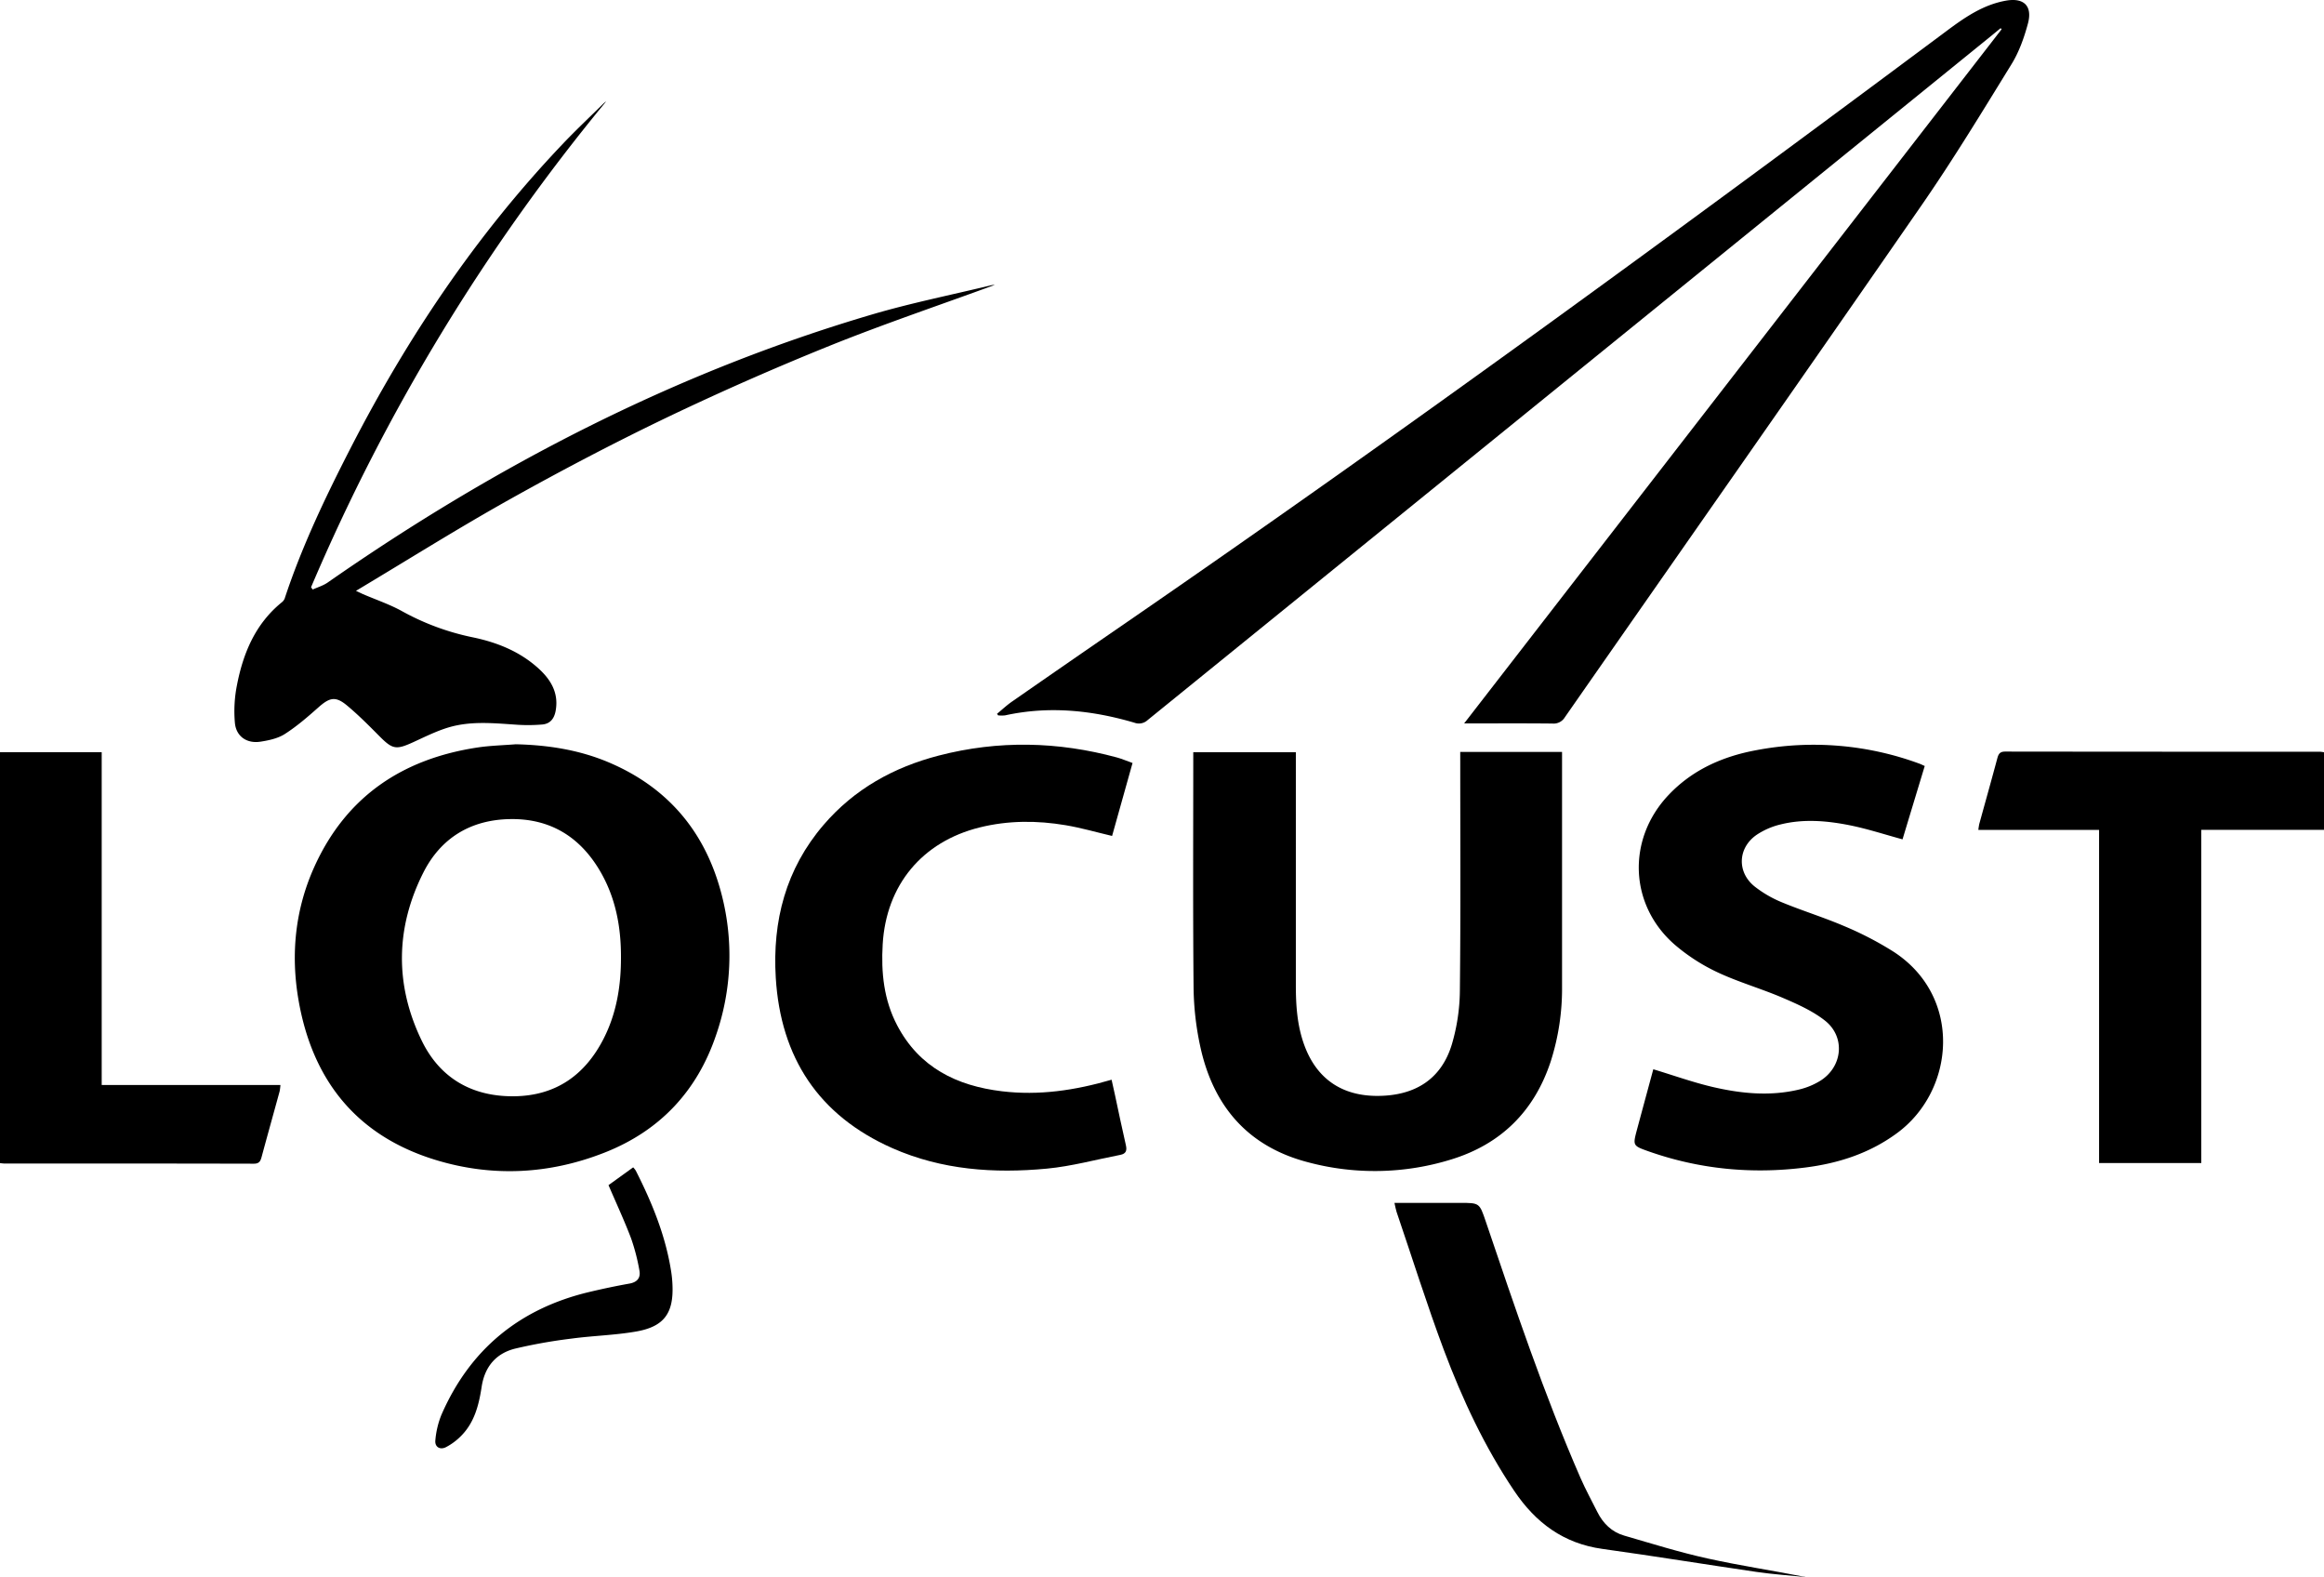
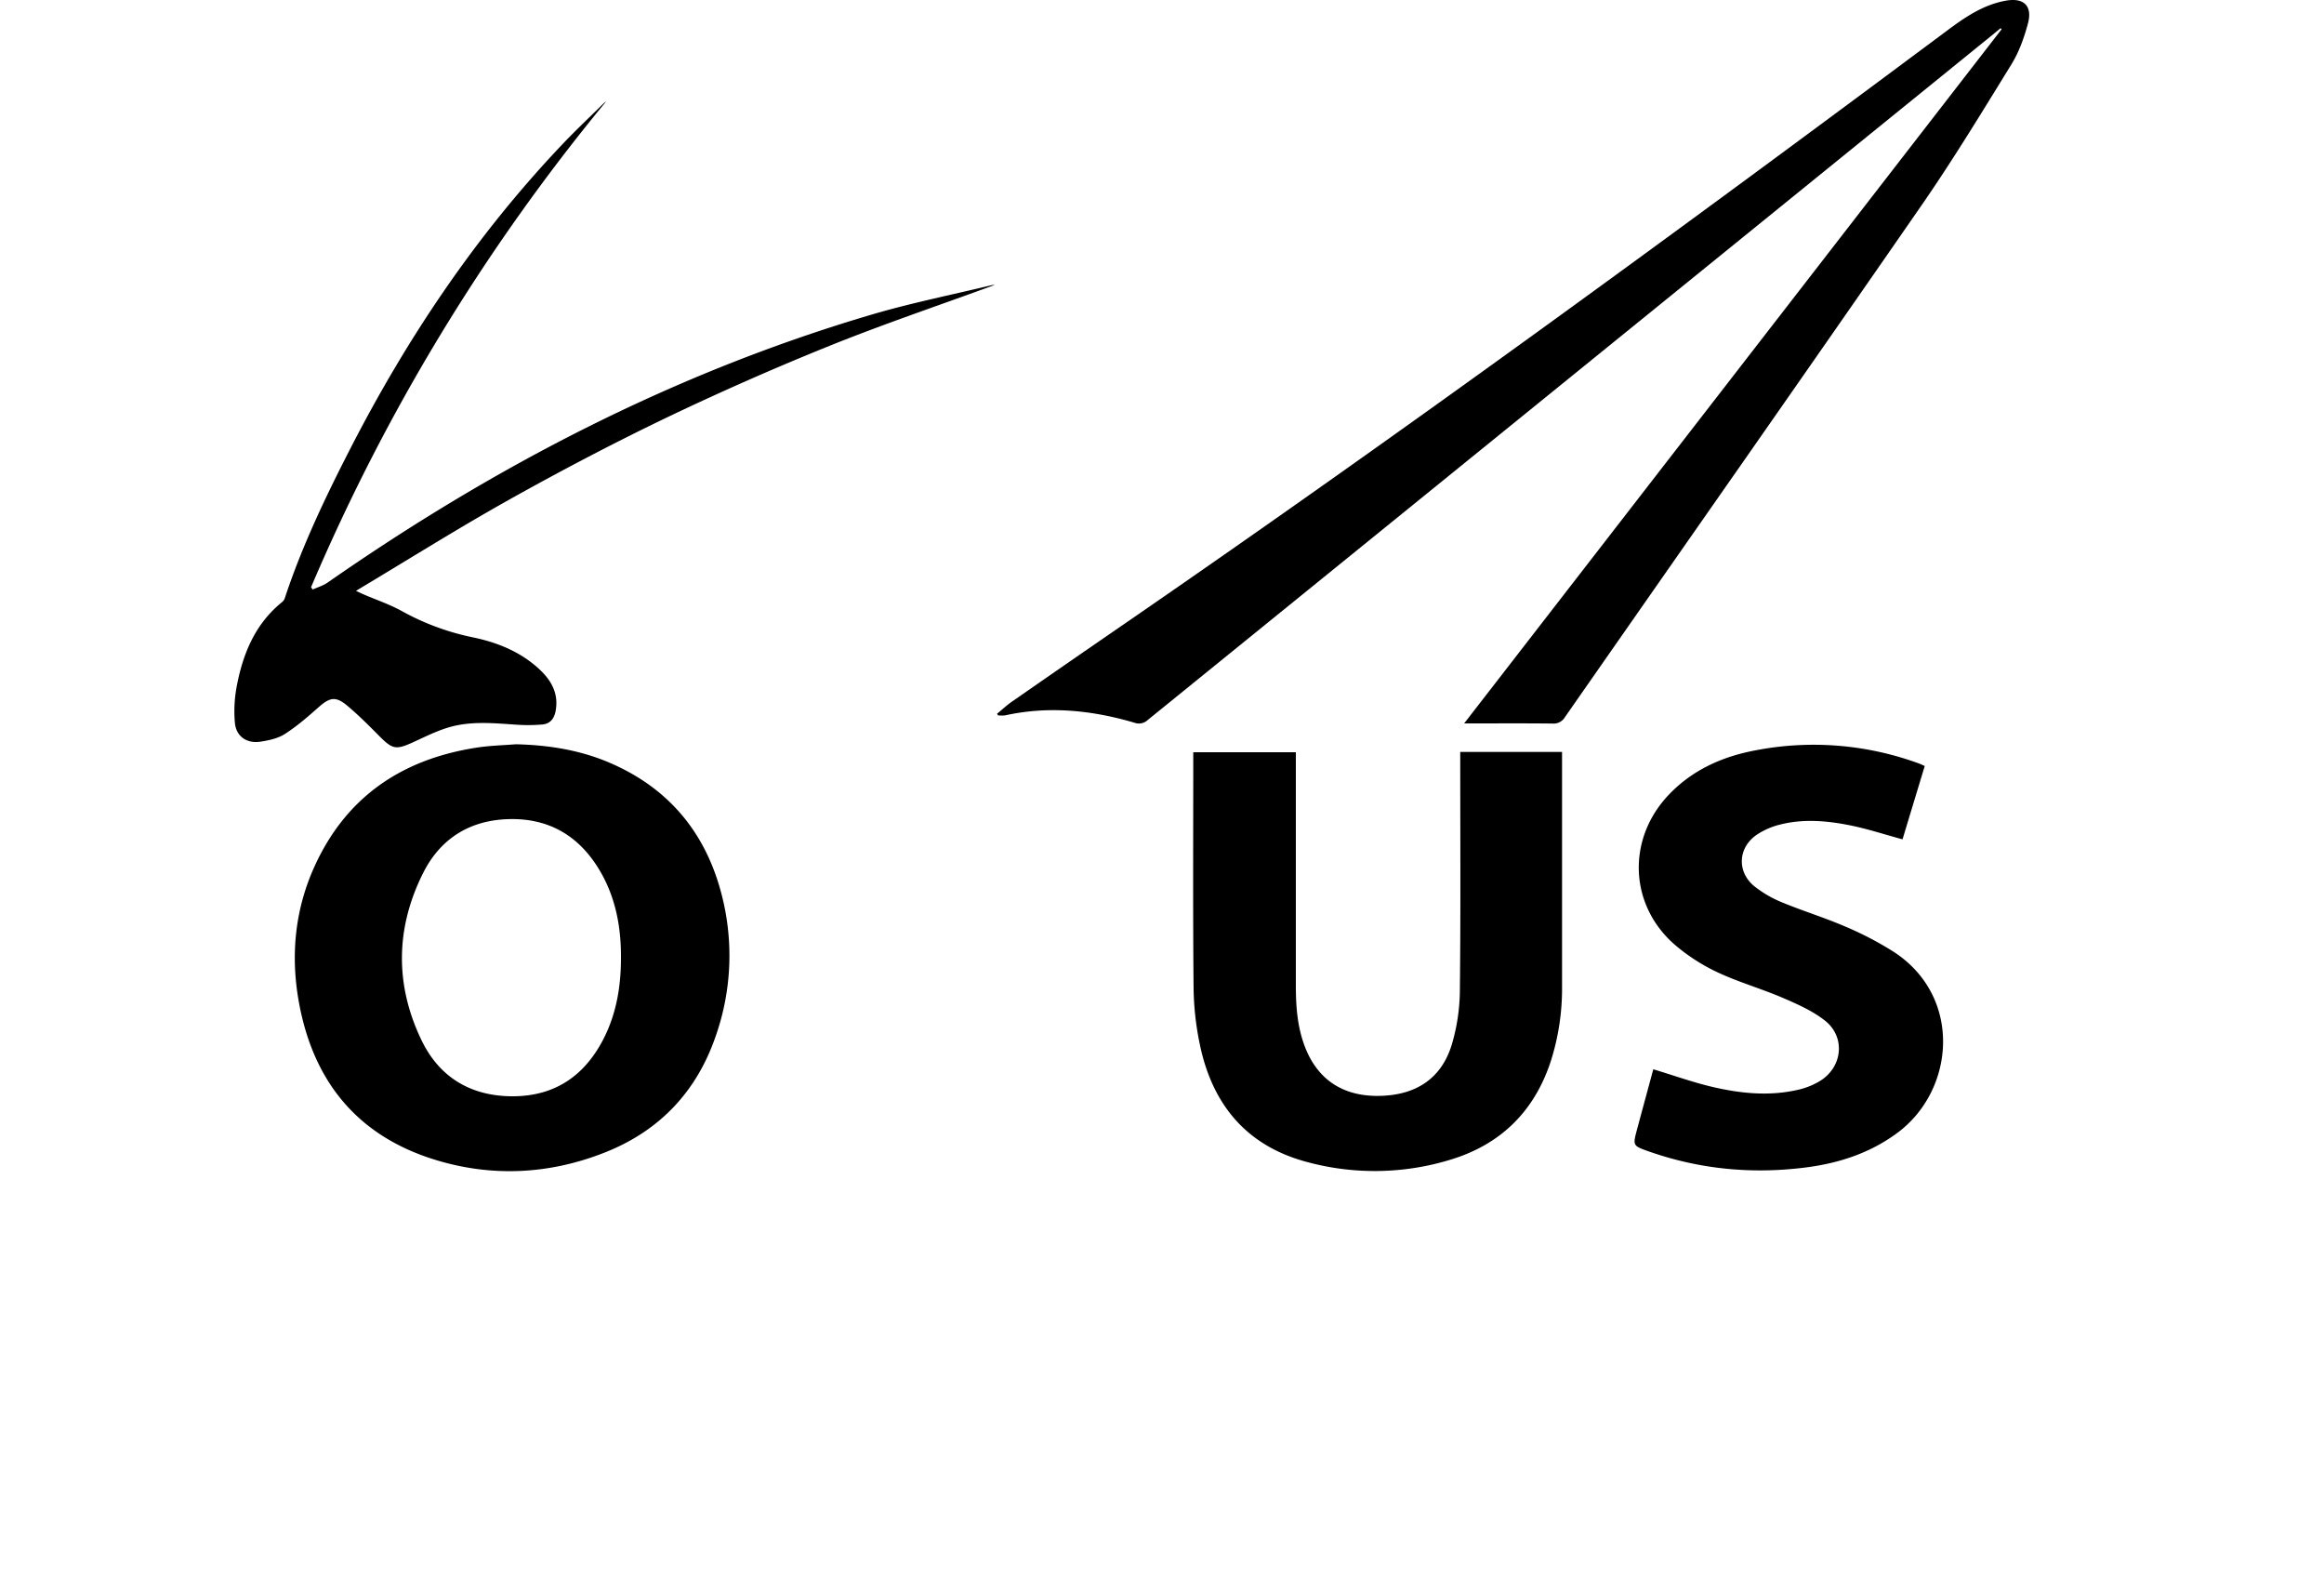
<svg xmlns="http://www.w3.org/2000/svg" viewBox="0 0 1392.32 944.6">
  <g id="Layer_2" data-name="Layer 2">
    <g id="Layer_1-2" data-name="Layer 1">
      <path d="M597.33,427.52c3-2.46,5.83-5.13,9-7.33q34.66-24.09,69.44-48c166-114.26,328.72-233.19,490.35-353.57C1177,10.49,1188,2.86,1201.73.4c10.74-1.92,16.07,3.12,13.2,13.75-2.27,8.41-5.31,17-9.85,24.34-17.63,28.62-35.11,57.4-54.23,85-70.8,102.27-142.24,204.1-213.36,306.15a7.83,7.83,0,0,1-7.38,3.73c-15.83-.17-31.66-.08-47.49-.08h-5.44l322-415.77-.58-.66c-1.83,1.5-3.65,3-5.49,4.51Q940.35,226.29,687.63,431.23a7.71,7.71,0,0,1-8,1.64c-25.45-7.49-51.22-10.15-77.46-4.4a19.62,19.62,0,0,1-4.2,0Z" />
      <path d="M432.49,536.4c-9.44-37.34-31.69-64.36-67.41-79.62-17.86-7.63-36.71-10.55-56.08-11-7.64.62-15.33.79-22.89,1.93-45,6.8-78.76,29.36-97.79,71.49-11.49,25.43-14.21,52.33-9.49,79.7,8.28,48,34.69,81.24,81.83,95.75,34.2,10.52,68.59,8.75,101.86-4.42,32.81-13,55.11-36.66,66.45-70.17A145.62,145.62,0,0,0,432.49,536.4Zm-70.9,85.8c-11.07,21.63-28.45,34-53.19,34.41-25.36.39-44.81-10.71-55.8-33.43-16.12-33.33-15.65-67.45,1-100.49,10.5-20.79,28.4-31.7,52-32.09,24-.4,41.8,10.59,53.82,31,9.37,15.92,12.67,33.46,12.6,51.75C372.07,590.39,369.41,606.9,361.59,622.2Z" />
      <path d="M874.83,450.36h61v5.34q0,67.48,0,135A143.16,143.16,0,0,1,929,635.89c-9.82,29.65-29.7,49.35-59.41,58.52a154.9,154.9,0,0,1-86.29,1.64c-36-9.46-56.68-33.93-64.3-69.65a175,175,0,0,1-3.92-34.66c-.44-46-.19-92-.19-137.95v-3.23h61.46V590.14c0,12.38.84,24.62,5.26,36.37,7.47,19.87,22.62,30.12,44.28,29.88,22.29-.24,37.68-10.3,43.91-30.82a117.22,117.22,0,0,0,4.82-32.37c.51-45.64.22-91.3.22-137Z" />
      <path d="M1153.12,458.8c-4.56,15.06-9,29.67-13.3,43.93-10.79-2.93-21.17-6.35-31.82-8.47-13.6-2.7-27.49-3.87-41.17-.48a44.34,44.34,0,0,0-14.49,6.29c-11.33,7.89-11.8,22.47-1,31a69,69,0,0,0,16.34,9.43c12.29,5.07,25.09,9,37.28,14.23a199.51,199.51,0,0,1,29.59,15.38c41.33,26.91,36.74,82.81,2.21,108.4-16.54,12.26-35.4,18.32-55.46,20.81-31.88,4-63.17,1-93.58-9.7-9.55-3.37-9.53-3.47-7-13,3.28-12.2,6.59-24.39,9.78-36.18,12,3.62,23.51,7.76,35.37,10.56,17.12,4,34.55,5.76,52,1.57a43.28,43.28,0,0,0,12.81-5.32c13.33-8.46,15-26.27,2.61-36-7.44-5.83-16.51-9.84-25.3-13.62-12.82-5.5-26.38-9.34-39-15.26A113.18,113.18,0,0,1,1003.55,566c-27.52-23.76-29-63.23-4-89.74,14.28-15.13,32.39-23.17,52.44-26.89a183.3,183.3,0,0,1,97.88,8C1150.77,457.68,1151.64,458.14,1153.12,458.8Z" />
-       <path d="M678.51,457c-4.21,15-8.25,29.42-12.25,43.69-9.44-2.22-18.51-4.86-27.77-6.42-17.22-2.9-34.49-2.92-51.59,1.33-34.45,8.56-56,34.51-58.08,70-1,16.88.68,33.33,8.69,48.55,13.26,25.24,35.67,36.22,62.75,39.47,22.17,2.66,43.81-.52,65.7-6.92.66,3,1.34,6,2,9,2.18,10.09,4.24,20.2,6.57,30.25.75,3.24,0,5.11-3.3,5.75-14.66,2.83-29.22,6.85-44,8.25-31.66,3-63,.82-92.61-12.26-44.22-19.56-66.93-54.29-69.85-102.07-2.07-34,6-65.17,28.63-91.54,18.39-21.46,42-34.55,69.1-41.55,35.62-9.22,71.22-8.45,106.67,1.16C672.14,454.49,675,455.77,678.51,457Z" />
-       <path d="M1257.57,497.09h-72.33a33.77,33.77,0,0,1,.55-3.57c3.62-13.15,7.32-26.28,10.85-39.46.7-2.61,1.66-3.9,4.66-3.9q94.26.12,188.5.08a19.43,19.43,0,0,1,2.52.33v46.48H1318.8V696.62h-61.23Z" />
      <path d="M363.17,60.73a1186.29,1186.29,0,0,0-176.82,291l1,1.37c3-1.38,6.32-2.35,9-4.22,100.49-70,208.08-125.72,325.89-160.46,23.58-6.95,47.78-11.79,71.7-17.59a10.34,10.34,0,0,1,2-.17c-32.68,12-66.06,23.24-98.7,36.37Q448,226.89,400,249.82c-31.93,15.32-63.35,31.8-94.26,49.07s-60.93,36.15-92.48,55c2.43,1.13,3.34,1.58,4.27,2,7.78,3.34,15.9,6.08,23.28,10.15a149.2,149.2,0,0,0,42.39,15.68c14.5,3,28.1,8.42,39.29,18.53,7.49,6.77,12.38,14.79,10.39,25.56-.86,4.64-3.3,7.76-8.09,8.14a100.59,100.59,0,0,1-14.42.17c-14-.9-28-2.5-41.7,1.59-7.26,2.18-14.16,5.65-21.09,8.82-10.4,4.75-12.42,4.33-20.5-3.83-6.21-6.26-12.45-12.54-19.22-18.17s-10.31-4.84-17,1.07c-6.42,5.7-13,11.41-20.17,16-4.15,2.68-9.57,3.84-14.59,4.62-8.16,1.28-14.61-3.08-15.37-11.23a79.89,79.89,0,0,1,1.16-22.25c3.7-19.34,11-37,26.86-49.93a5.54,5.54,0,0,0,1.78-2.26c10.23-31.06,24.28-60.46,39.15-89.46,34.16-66.57,75.48-128.2,127.16-182.57,8-8.45,16.53-16.45,24.83-24.64A15.7,15.7,0,0,1,363.17,60.73Z" />
-       <path d="M0,450.51H60.93V649.87H168a29.28,29.28,0,0,1-.48,3.82c-3.6,13.15-7.28,26.28-10.84,39.45-.68,2.5-1.55,3.87-4.63,3.86q-74.73-.16-149.44-.09A24.72,24.72,0,0,1,0,696.63Z" />
-       <path d="M835.42,720.47h39.4c11.57,0,11.53,0,15.31,11.14C907.64,783.28,925,835,946.82,885.07c3.06,7,6.74,13.74,10.17,20.57s8.68,12,16.06,14.11c16.59,4.82,33.13,10,50,13.71,19.46,4.31,39.23,7.24,58.85,11.14-9.85-1-19.74-1.67-29.52-3.09C1021.56,937,990.84,932,960,927.72c-23.29-3.24-39.95-15.64-52.82-34.74-17.69-26.28-31-54.72-42.08-84.19-10.26-27.39-19-55.34-28.43-83C836.17,724.21,835.92,722.6,835.42,720.47Z" />
-       <path d="M364.56,709.85l14.78-10.66a12.63,12.63,0,0,1,1.58,2c9.83,19.37,18,39.33,21.27,61a68.75,68.75,0,0,1,.69,7.45c.73,16.86-5,24.95-21.74,27.87-12.75,2.23-25.83,2.51-38.68,4.24a311.07,311.07,0,0,0-33.81,6c-11.54,2.87-18.26,10.88-20.09,22.88-1.68,11-4.36,21.65-12.67,29.77a35.87,35.87,0,0,1-8.75,6.4c-3.55,1.78-6.73-.15-6.32-4.08a52.1,52.1,0,0,1,3.65-15.34c17.16-39.36,47-63.67,88.65-73.56,7.93-1.88,15.91-3.57,23.94-5,4.8-.84,6.88-3.54,6-7.95a121,121,0,0,0-5-19.23C374.05,731.08,369.27,720.83,364.56,709.85Z" />
    </g>
  </g>
</svg>